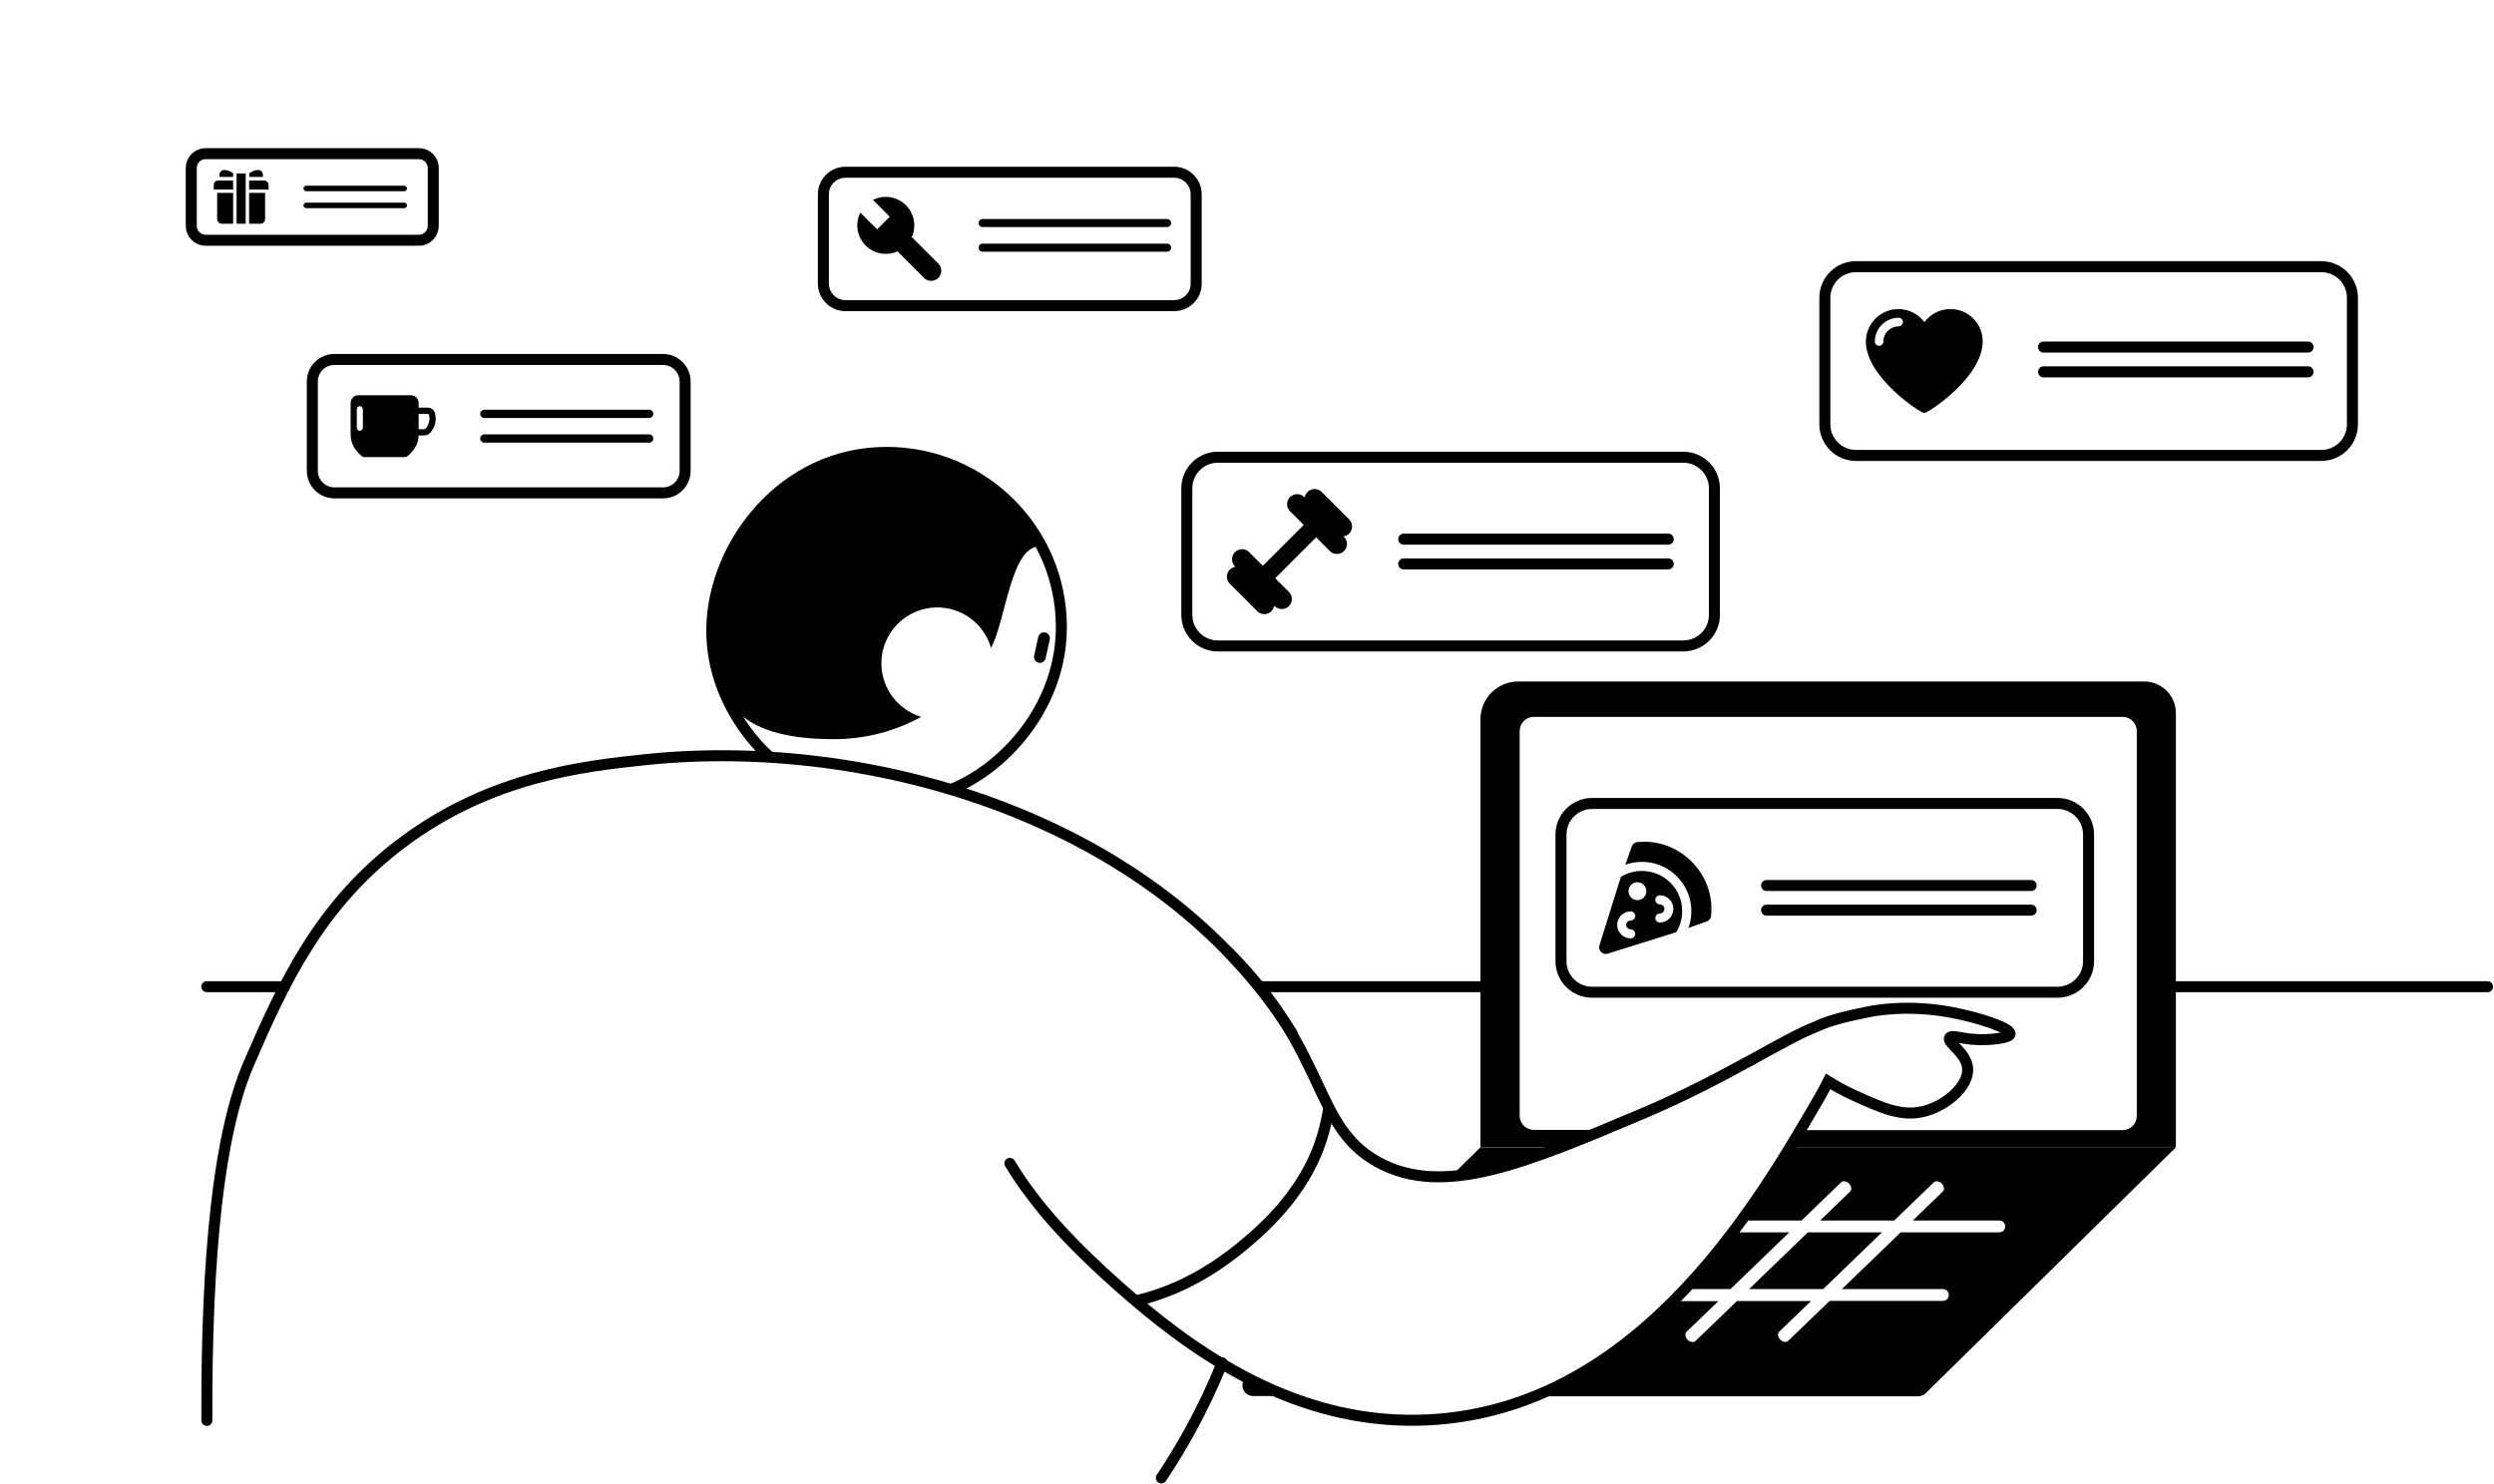
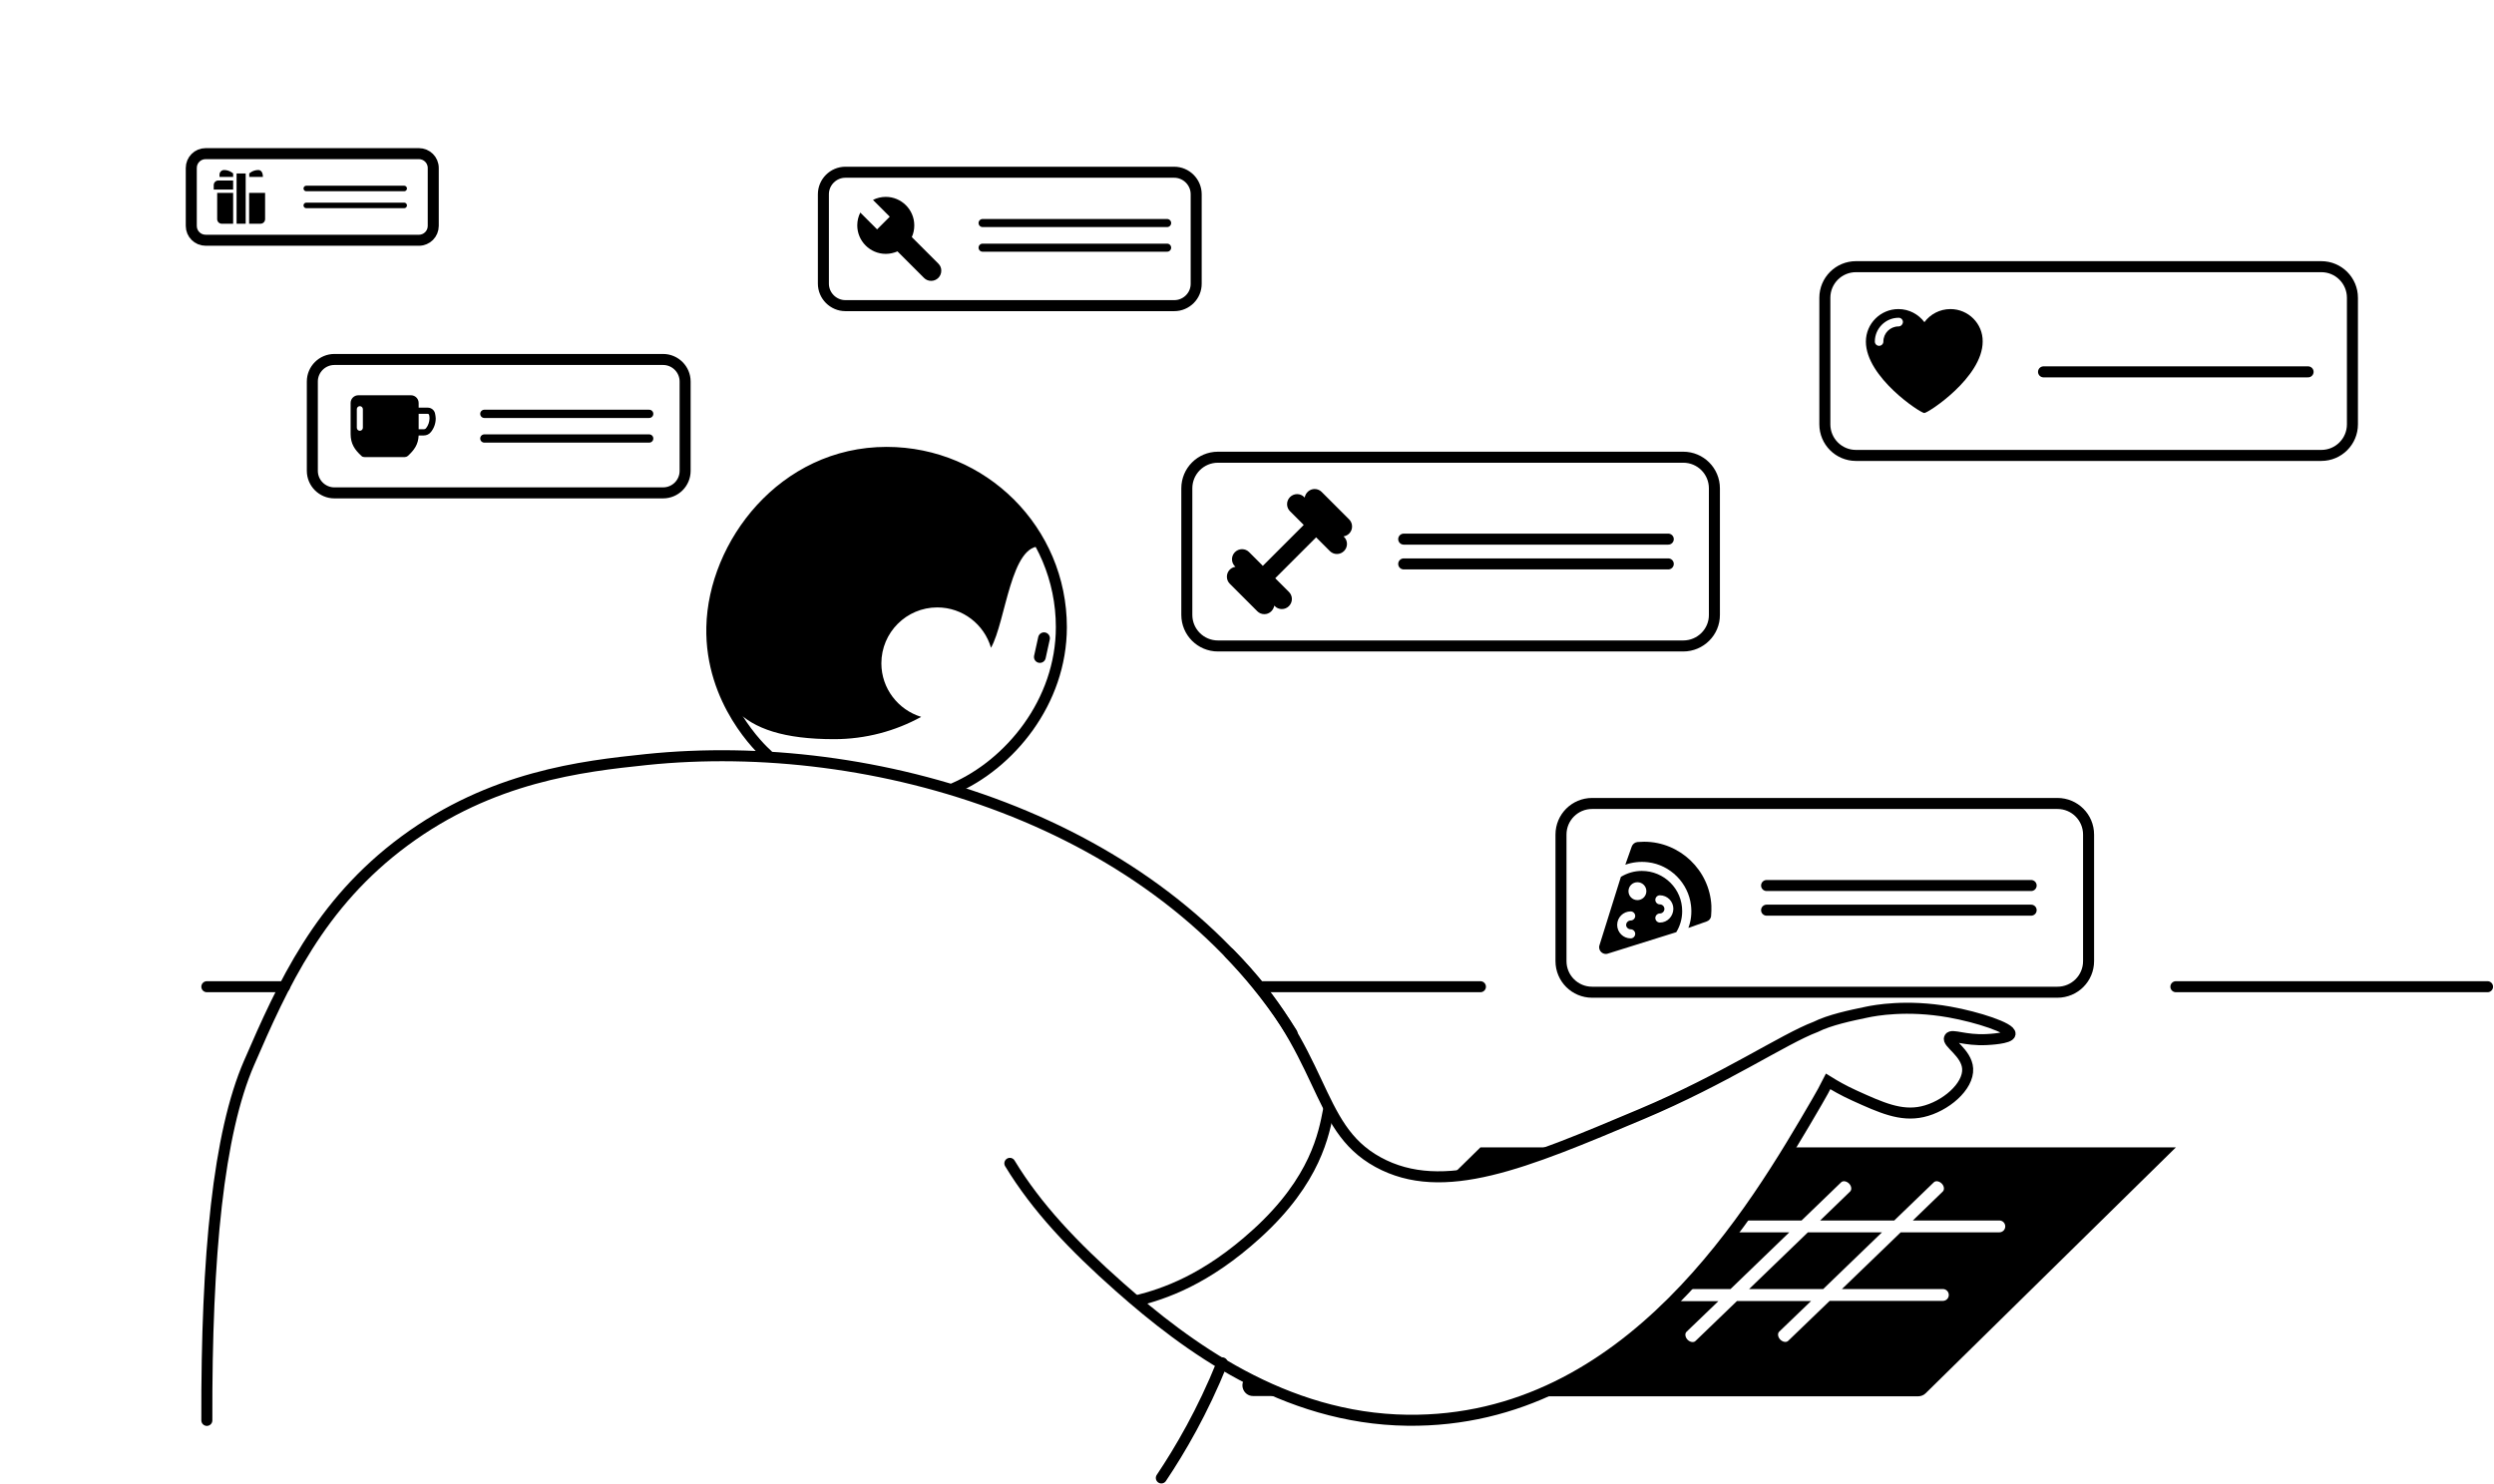
<svg xmlns="http://www.w3.org/2000/svg" width="1811" height="1078" viewBox="0 0 1811 1078" fill="none">
  <g clip-path="url(#clip0_1_270)">
    <path d="M887.5 989.9C873.3 1025.2 856.9 1053.2 843.3 1073.5" stroke="black" stroke-width="8" stroke-miterlimit="10" stroke-linecap="round" />
    <path d="M150.2 1031.7C149.8 911 158.8 822.9 180.8 772.2C205.5 715.2 231.9 656.5 293.8 610.8C356.9 564.2 422.3 556.6 469.4 551.7C633.8 534.7 840.2 595.2 938.2 750.5" stroke="black" stroke-width="8" stroke-miterlimit="10" stroke-linecap="round" />
    <path d="M733.3 845C752.7 877 779.3 905.1 813 934.9C861.6 977.9 932.3 1030.5 1022 1031.6C1183.5 1033.6 1274.4 877.6 1319.4 800.3C1322.5 795 1325.2 790.1 1327.5 785.5C1332 788.3 1338.5 792.1 1346.7 795.8C1365.9 804.5 1380.2 811 1395.9 807.5C1412.6 803.8 1429.6 789.2 1428.8 776.2C1428.1 764.6 1413.5 757.3 1415.7 753.8C1417.4 751 1426.7 755.9 1442.5 755.1C1444.4 755 1459.2 754.3 1459.6 751C1460.2 746.7 1436.3 738.8 1415.7 735.1C1384.4 729.5 1361.2 734 1355.9 735.1C1343.8 737.6 1328.6 740.8 1318.4 745.9C1295.1 754.7 1252.5 783.7 1192 809.2C1106.9 845.1 1047.9 870 1000.6 844.1C953.1 818 964.6 764.7 892.7 692.4" stroke="black" stroke-width="8" stroke-miterlimit="10" stroke-linecap="round" />
    <path d="M964.7 806.3C961.4 823.3 955.5 857 912.8 895.9C875.5 929.9 844.9 939.9 825.4 944.8" stroke="black" stroke-width="8" stroke-miterlimit="10" stroke-linecap="round" />
    <path d="M557.2 548.2C553 544.5 515.7 509.7 516.9 455.5C518.2 395.4 568.6 328.6 643.8 328.6C713.9 328.6 770.7 385.4 770.7 455.5C770.7 510 733.1 555.1 692.5 572.7" stroke="black" stroke-width="8" stroke-miterlimit="10" stroke-linecap="round" />
    <path d="M640 481.8C640 459.4 658.2 441.2 680.6 441.2C699.1 441.2 714.7 453.6 719.6 470.5C730.4 451.5 734 394 756.5 397C756.5 397 716.1 328.6 643.8 328.6C571.5 328.6 516.9 383.2 516.9 455.5C516.9 507.2 533.3 536.9 605.7 536.9C628.6 536.9 650.2 531 668.9 520.7C652.2 515.6 640 500.1 640 481.8Z" fill="black" />
-     <path d="M1557 495H1102.5C1087.3 495 1075 507.3 1075 522.5V833.3H1133.5C1143.5 829.5 1153.9 825.3 1164.8 820.7H1113.8C1108.1 820.7 1103.5 816.1 1103.5 810.4V531C1103.5 525.3 1108.1 520.7 1113.8 520.7H1541.3C1547 520.7 1551.6 525.3 1551.6 531V810.6C1551.6 816.3 1547 820.9 1541.3 820.9H1307.3C1304.9 825 1302.4 829.2 1299.7 833.5H1580V518C1580 505.3 1569.7 495 1557 495Z" fill="black" />
    <path d="M1133.5 833.4H1075L1053.4 854.6C1076.9 853 1103.3 845 1133.5 833.4Z" fill="black" />
    <path d="M905.5 999.8L904.5 1000.8C899.6 1005.6 903 1014 909.9 1014H935.9C925.4 1009.7 915.3 1004.9 905.5 999.8Z" fill="black" />
    <path d="M755.1 477.2C756.1 472.7 757.1 468.1 758.1 463.6" stroke="black" stroke-width="8.559" stroke-miterlimit="10" stroke-linecap="round" />
    <path d="M1256.6 936.3L1299.3 895.1H1262.2C1261 895.1 1259.9 894.6 1259.1 893.8C1248.3 908.2 1236.4 922.6 1223.5 936.3H1256.6Z" fill="black" />
    <path d="M1366.6 895.1H1312.8L1270.1 936.3H1323.9L1366.6 895.1Z" fill="black" />
    <path d="M1299.7 833.4C1289.6 850 1277.9 868.2 1264.5 886.5H1308.2L1336.9 858.8C1338.3 857.4 1340.9 857.9 1342.7 859.7C1344.5 861.5 1344.8 864.2 1343.4 865.5L1321.7 886.5H1375.5L1404.2 858.8C1405.6 857.4 1408.2 857.9 1410 859.7C1411.8 861.5 1412.1 864.2 1410.7 865.5L1389 886.5H1451.8C1454.2 886.5 1456.1 888.4 1456.1 890.8C1456.1 893.2 1454.2 895.1 1451.8 895.1H1380.2L1337.5 936.3H1410.8C1413.2 936.3 1415.1 938.2 1415.1 940.6C1415.1 943 1413.2 944.9 1410.8 944.9H1328.6L1298.5 973.9C1297.1 975.3 1294.5 974.8 1292.7 973C1290.9 971.1 1290.6 968.5 1292 967.2L1315.1 945H1261.3L1231.2 974C1229.8 975.4 1227.2 974.9 1225.4 973.1C1223.6 971.2 1223.3 968.6 1224.7 967.3L1247.8 945.1H1221.3C1219.7 945.1 1218.3 944.2 1217.5 942.8C1188.8 972 1155 997.9 1115.3 1014.2H1392.9C1394.9 1014.2 1396.9 1013.4 1398.3 1012L1580 833.4H1299.7Z" fill="black" />
    <path d="M1494 720.7H1156.1C1143.6 720.7 1133.5 710.6 1133.5 698.1V606.2C1133.5 593.7 1143.6 583.6 1156.1 583.6H1494C1506.5 583.6 1516.6 593.7 1516.6 606.2V698.1C1516.6 710.6 1506.5 720.7 1494 720.7Z" stroke="black" stroke-width="8" stroke-miterlimit="10" stroke-linecap="round" />
    <path d="M1222.3 469.2H884.4C871.9 469.2 861.8 459.1 861.8 446.6V354.7C861.8 342.2 871.9 332.1 884.4 332.1H1222.3C1234.8 332.1 1244.9 342.2 1244.9 354.7V446.6C1245 459 1234.8 469.2 1222.3 469.2Z" stroke="black" stroke-width="8" stroke-miterlimit="10" stroke-linecap="round" />
    <path d="M1685.6 330.8H1347.7C1335.2 330.8 1325.1 320.7 1325.1 308.2V216.3C1325.1 203.8 1335.2 193.7 1347.7 193.7H1685.6C1698.1 193.7 1708.2 203.8 1708.2 216.3V308.2C1708.2 320.7 1698.1 330.8 1685.6 330.8Z" stroke="black" stroke-width="8" stroke-miterlimit="10" stroke-linecap="round" />
    <path d="M852.7 222H613.9C605.1 222 597.9 214.8 597.9 206V141.1C597.9 132.3 605.1 125.1 613.9 125.1H852.6C861.4 125.1 868.6 132.3 868.6 141.1V206C868.7 214.8 861.5 222 852.7 222Z" stroke="black" stroke-width="8" stroke-miterlimit="10" stroke-linecap="round" />
    <path d="M481.5 358H242.8C234 358 226.8 350.8 226.8 342V277.1C226.8 268.3 234 261.1 242.8 261.1H481.5C490.3 261.1 497.5 268.3 497.5 277.1V342C497.5 350.9 490.3 358 481.5 358Z" stroke="black" stroke-width="8" stroke-miterlimit="10" stroke-linecap="round" />
    <path d="M304.2 174.5H149.3C143.6 174.5 138.9 169.9 138.9 164.1V122C138.9 116.3 143.5 111.6 149.3 111.6H304.2C309.9 111.6 314.6 116.2 314.6 122V164.1C314.6 169.8 310 174.5 304.2 174.5Z" stroke="black" stroke-width="8" stroke-miterlimit="10" stroke-linecap="round" />
    <path d="M150.2 716.7H206.6" stroke="black" stroke-width="8" stroke-miterlimit="10" stroke-linecap="round" />
    <path d="M914.5 716.7H1075" stroke="black" stroke-width="8" stroke-miterlimit="10" stroke-linecap="round" />
    <path d="M1580 716.7H1806.3" stroke="black" stroke-width="8" stroke-miterlimit="10" stroke-linecap="round" />
    <path d="M681.4 191.5L662.1 172.2C663.3 169.6 663.9 166.7 663.9 163.7C663.9 152.3 654.6 143 643.2 143C639.9 143 636.7 143.8 633.9 145.2L646.1 157.4L636.9 166.6L624.7 154.4C623.3 157.2 622.5 160.3 622.5 163.7C622.5 175.1 631.8 184.4 643.2 184.4C646.2 184.4 649.1 183.7 651.7 182.6L671 201.9C672.4 203.3 674.2 204 676.2 204C680.2 204 683.5 200.7 683.5 196.7C683.6 194.8 682.8 192.9 681.4 191.5Z" fill="black" />
    <path d="M315.9 300.3C315.4 297.9 313.2 296.1 310.6 296.1H304V292.7C304 289.6 301.5 287.1 298.4 287.1H260.2C257.1 287.1 254.6 289.6 254.6 292.7V315.2C254.6 322.4 257.6 326.7 262.5 331.2C263.1 331.8 263.9 332 264.7 332H293.9C294.7 332 295.5 331.7 296.1 331.2C300.8 326.9 303.7 322.9 304 316.3H307.7C309.8 316.3 311.7 315.4 313 313.7C315.2 310.9 316.4 307.5 316.4 303.9C316.3 302.7 316.2 301.4 315.9 300.3ZM263.5 310.7C263.5 311.9 262.5 312.9 261.3 312.9C260.1 312.9 259.1 311.9 259.1 310.7V297.2C259.1 296 260.1 295 261.3 295C262.5 295 263.5 296 263.5 297.2V310.7ZM309.4 311C309 311.5 308.3 311.8 307.6 311.8H304V300.6H310.7C311.1 300.6 311.5 300.9 311.6 301.3C311.8 302.1 311.9 303.1 311.9 304C311.8 306.5 311 309 309.4 311Z" fill="black" />
    <path d="M981.8 382.4C981.8 380.4 981 378.6 979.7 377.3L959.7 357.3C958.4 356 956.6 355.2 954.6 355.2C951 355.2 948 357.9 947.4 361.4L947 361C945.7 359.7 943.9 358.9 941.9 358.9C937.9 358.9 934.6 362.2 934.6 366.2C934.6 368.2 935.4 370 936.7 371.3L946.7 381.3L917 411L907 401C905.7 399.7 903.9 398.9 901.9 398.9C897.9 398.9 894.6 402.2 894.6 406.2C894.6 408.2 895.4 410 896.7 411.3L897.1 411.7C893.6 412.2 890.9 415.2 890.9 418.9C890.9 420.9 891.7 422.7 893 424L913 444C914.3 445.3 916.1 446.1 918.1 446.1C921.7 446.1 924.7 443.4 925.3 439.9L925.7 440.3C927 441.6 928.8 442.4 930.8 442.4C934.8 442.4 938.1 439.1 938.1 435.1C938.1 433.1 937.3 431.3 936 430L926 420L955.7 390.3L965.7 400.3C967 401.6 968.8 402.4 970.8 402.4C974.8 402.4 978.1 399.1 978.1 395.1C978.1 393.1 977.3 391.3 976 390L975.6 389.6C979.1 389.1 981.8 386.1 981.8 382.4Z" fill="black" />
    <path d="M1416.3 224.5C1408.6 224.5 1401.7 228.2 1397.4 234C1393.1 228.3 1386.3 224.5 1378.5 224.5C1365.5 224.5 1354.9 235.1 1354.9 248.1C1354.9 274 1394.5 300 1397.3 300C1400.1 300 1439.7 274.1 1439.7 248.1C1439.9 235.1 1429.3 224.5 1416.3 224.5ZM1378.6 237.1C1372.5 237.1 1367.6 242 1367.6 248.1C1367.6 249.8 1366.2 251.2 1364.5 251.2C1362.8 251.2 1361.4 249.8 1361.4 248.1C1361.4 238.6 1369.2 230.8 1378.7 230.8C1380.4 230.8 1381.8 232.2 1381.8 233.9C1381.7 235.7 1380.3 237.1 1378.6 237.1Z" fill="black" />
    <path d="M1193.9 611.4C1192.3 611.4 1190.7 611.5 1189.1 611.6C1187.2 611.8 1185.6 613 1184.9 614.8L1180.2 628.1C1185.3 626.3 1190.8 625.6 1196.7 626.3C1212.9 628.2 1226 641.4 1227.9 657.6C1228.6 663.4 1227.9 669 1226 674L1239.3 669.3C1241.1 668.7 1242.4 667.1 1242.5 665.2C1242.7 662.8 1242.8 660.3 1242.7 657.8C1241.4 632.2 1219.9 611.4 1193.9 611.4Z" fill="black" />
    <path d="M1192.2 632.6C1186.6 632.6 1181.5 634.2 1177 636.9L1161.5 686.4C1161.3 686.9 1161.2 687.4 1161.2 688C1161.2 690.7 1163.4 692.9 1166.1 692.9C1166.7 692.9 1167.2 692.8 1167.7 692.6L1217.2 677.1C1219.9 672.7 1221.5 667.5 1221.5 661.9C1221.6 645.7 1208.4 632.6 1192.2 632.6ZM1184.1 675C1185.9 675 1187.4 676.5 1187.4 678.3C1187.4 680.1 1185.9 681.6 1184.1 681.6C1178.7 681.6 1174.3 677.2 1174.3 671.8C1174.3 666.4 1178.7 662 1184.1 662C1185.9 662 1187.4 663.5 1187.4 665.3C1187.4 667.1 1185.9 668.6 1184.1 668.6C1182.3 668.6 1180.8 670.1 1180.8 671.9C1180.8 673.5 1182.3 675 1184.1 675ZM1189 653.8C1185.4 653.8 1182.5 650.9 1182.5 647.3C1182.5 643.7 1185.4 640.8 1189 640.8C1192.6 640.8 1195.5 643.7 1195.5 647.3C1195.5 650.9 1192.6 653.8 1189 653.8ZM1205.3 670.1C1203.5 670.1 1202 668.6 1202 666.8C1202 665 1203.5 663.5 1205.3 663.5C1207.1 663.5 1208.6 662 1208.6 660.2C1208.6 658.4 1207.1 656.9 1205.3 656.9C1203.5 656.9 1202 655.4 1202 653.6C1202 651.8 1203.5 650.3 1205.3 650.3C1210.7 650.3 1215.1 654.7 1215.1 660.1C1215 665.7 1210.7 670.1 1205.3 670.1Z" fill="black" />
    <path d="M1282.8 643.2H1474.9" stroke="black" stroke-width="8" stroke-miterlimit="10" stroke-linecap="round" />
    <path d="M1282.8 661.1H1474.9" stroke="black" stroke-width="8" stroke-miterlimit="10" stroke-linecap="round" />
    <path d="M1019.3 391.6H1211.4" stroke="black" stroke-width="8" stroke-miterlimit="10" stroke-linecap="round" />
    <path d="M1019.3 409.6H1211.4" stroke="black" stroke-width="8" stroke-miterlimit="10" stroke-linecap="round" />
-     <path d="M1483.9 252.1H1676" stroke="black" stroke-width="8" stroke-miterlimit="10" stroke-linecap="round" />
    <path d="M1483.9 270.1H1676" stroke="black" stroke-width="8" stroke-miterlimit="10" stroke-linecap="round" />
    <path d="M713.5 162H847.5" stroke="black" stroke-width="5.856" stroke-miterlimit="10" stroke-linecap="round" />
    <path d="M713.5 179.9H847.5" stroke="black" stroke-width="5.856" stroke-miterlimit="10" stroke-linecap="round" />
    <path d="M351.7 300.6H471.4" stroke="black" stroke-width="6" stroke-miterlimit="10" stroke-linecap="round" />
    <path d="M351.7 318.5H471.4" stroke="black" stroke-width="6" stroke-miterlimit="10" stroke-linecap="round" />
    <path d="M222.4 136.9H293.5" stroke="black" stroke-width="4" stroke-miterlimit="10" stroke-linecap="round" />
    <path d="M222.4 149.2H293.5" stroke="black" stroke-width="4" stroke-miterlimit="10" stroke-linecap="round" />
    <path d="M169.3 162.5H161C159.2 162.5 157.7 161 157.7 159.2V140.1H169.3V162.5Z" fill="black" />
    <path d="M180.9 162.5H189.2C191 162.5 192.5 161 192.5 159.2V140.1H180.9V162.5Z" fill="black" />
    <path d="M171.8 126H178.4V162.5H171.8V126Z" fill="black" />
    <path d="M169.3 137.7H155.2V134.4C155.2 132.6 156.7 131.1 158.5 131.1H169.3V137.7Z" fill="black" />
    <path d="M159.4 128.5V126.8C159.4 125 160.9 123.5 162.7 123.5C166.8 123.5 169.3 126 169.3 126V128.5H159.4Z" fill="black" />
-     <path d="M180.9 137.7H195V134.4C195 132.6 193.5 131.1 191.7 131.1H180.9V137.7Z" fill="black" />
-     <path d="M190.9 128.5V126.8C190.9 125 189.4 123.5 187.6 123.5C183.5 123.5 181 126 181 126V128.5H190.9Z" fill="black" />
+     <path d="M190.9 128.5C190.9 125 189.4 123.5 187.6 123.5C183.5 123.5 181 126 181 126V128.5H190.9Z" fill="black" />
  </g>
  <defs>
    <clipPath id="clip0_1_270">
      <rect width="1810.3" height="1077.5" fill="white" />
    </clipPath>
  </defs>
</svg>